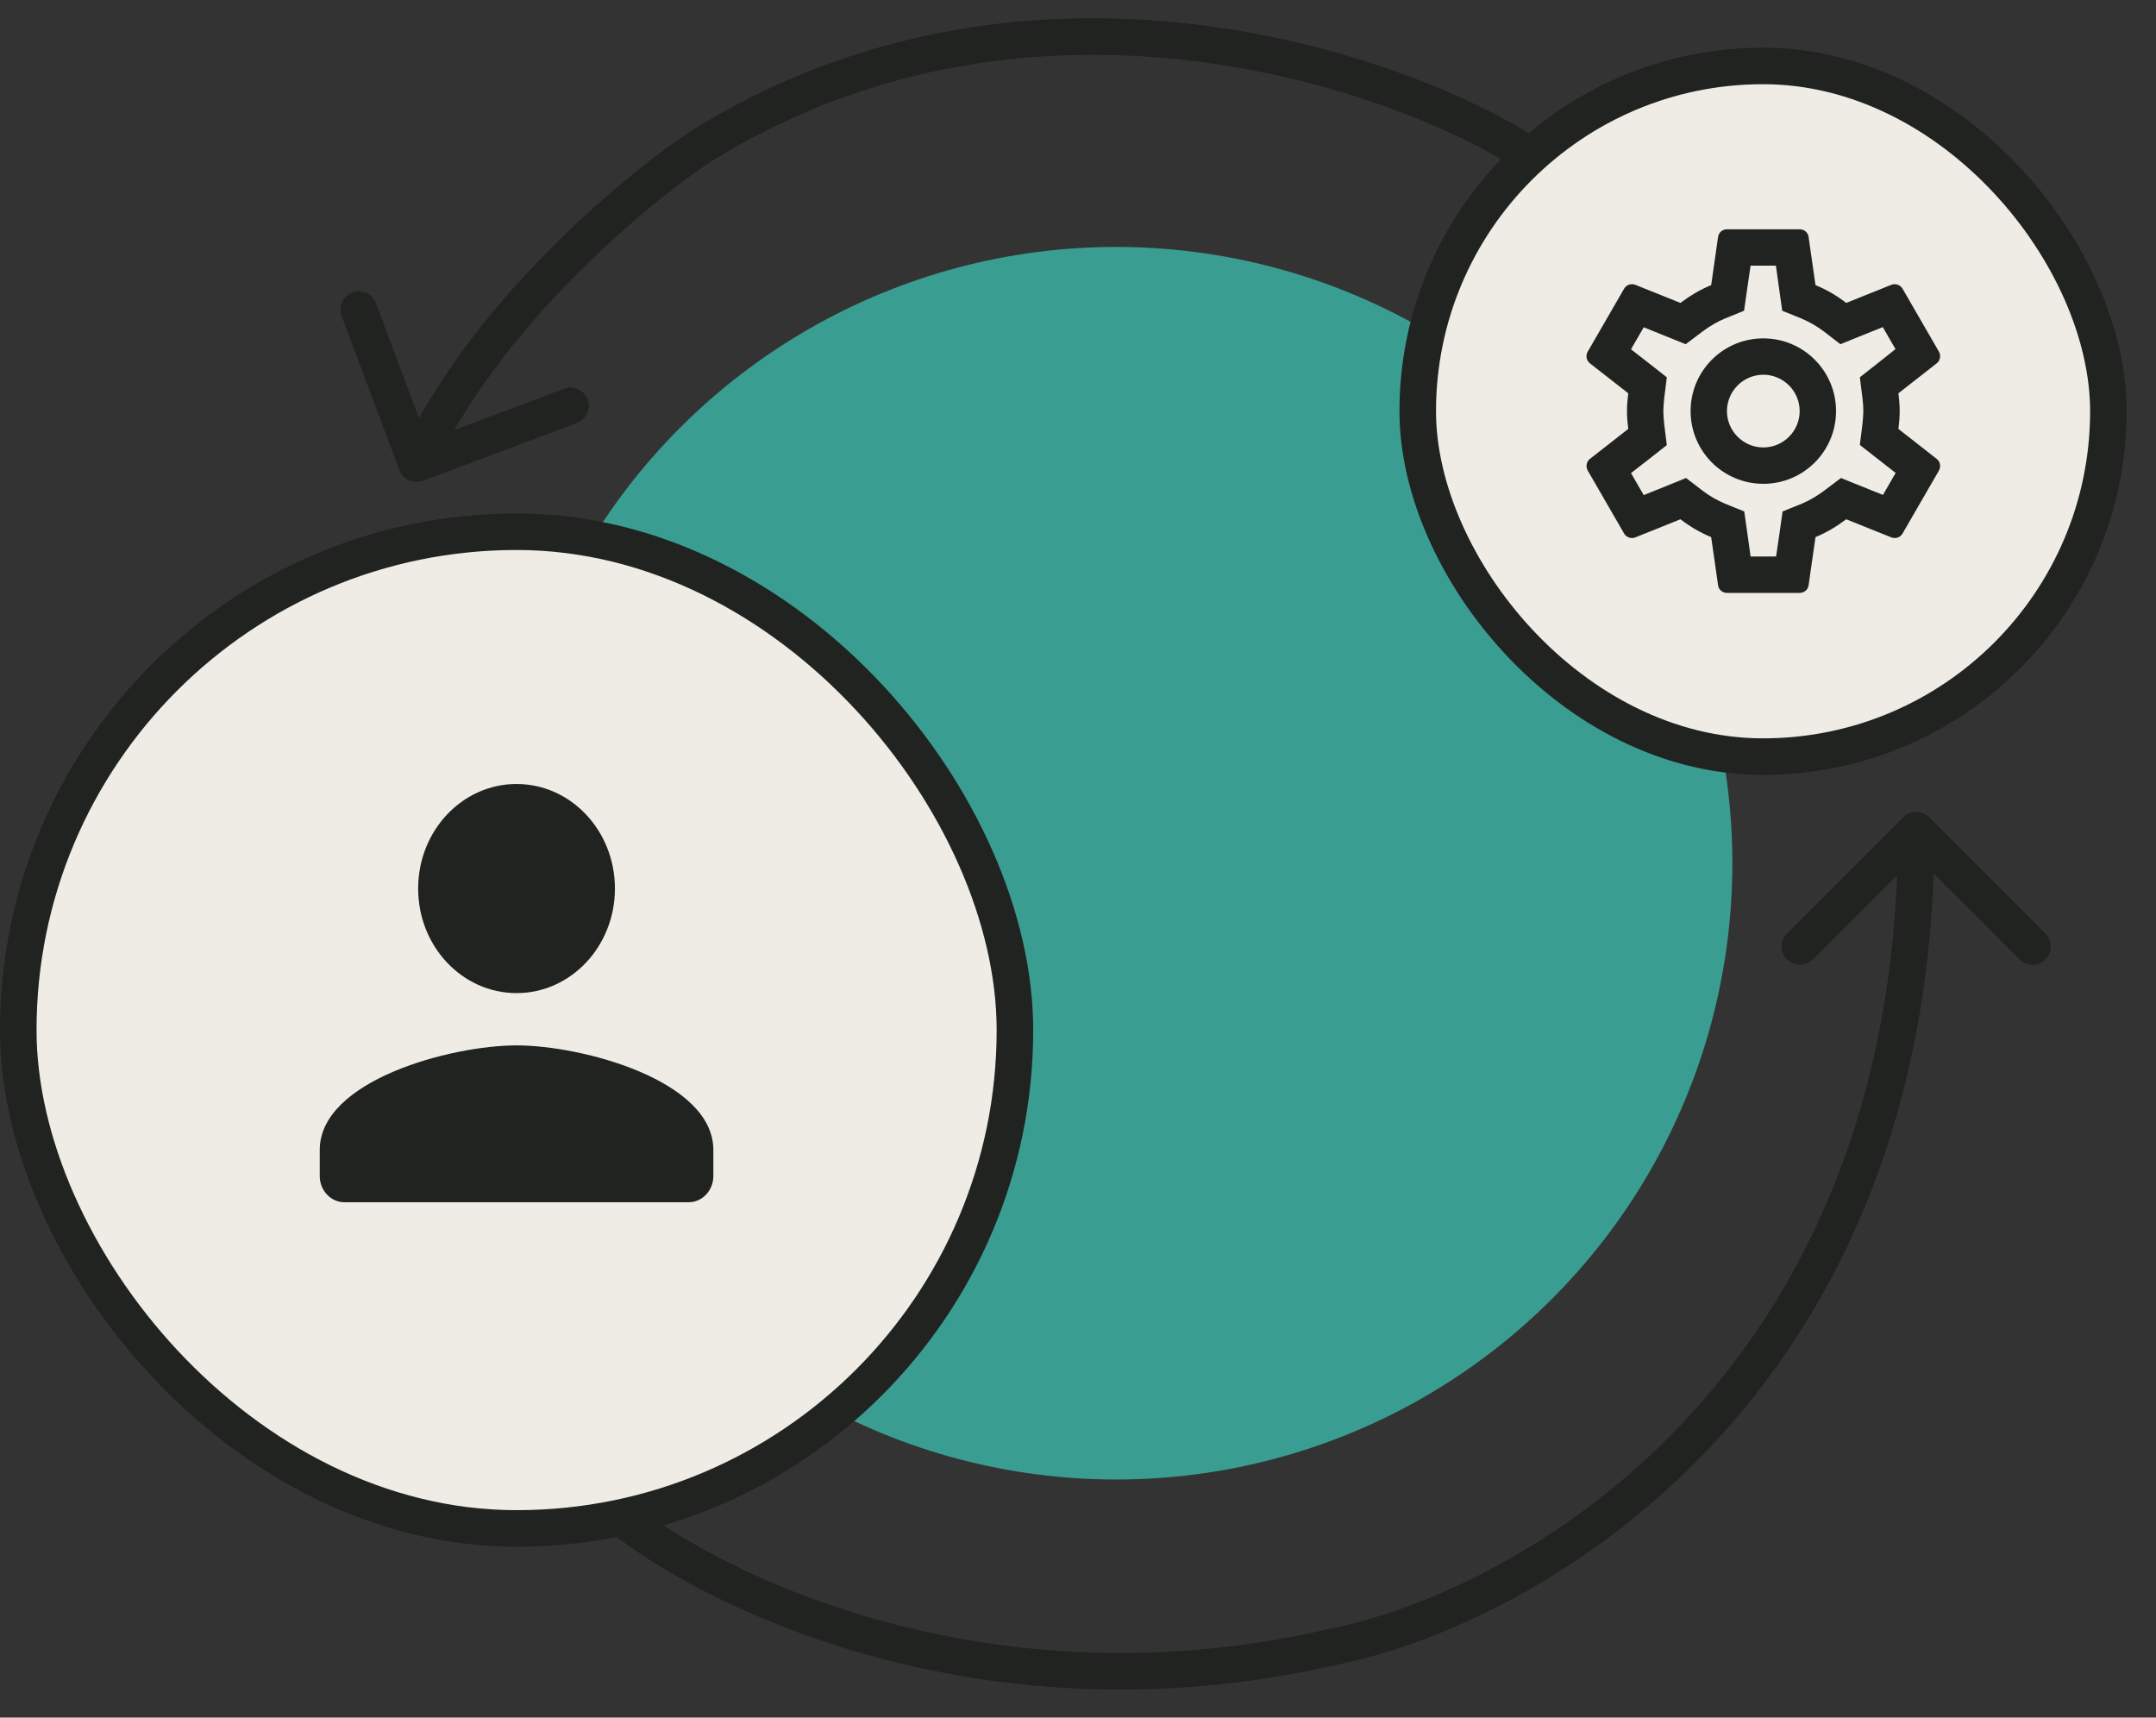
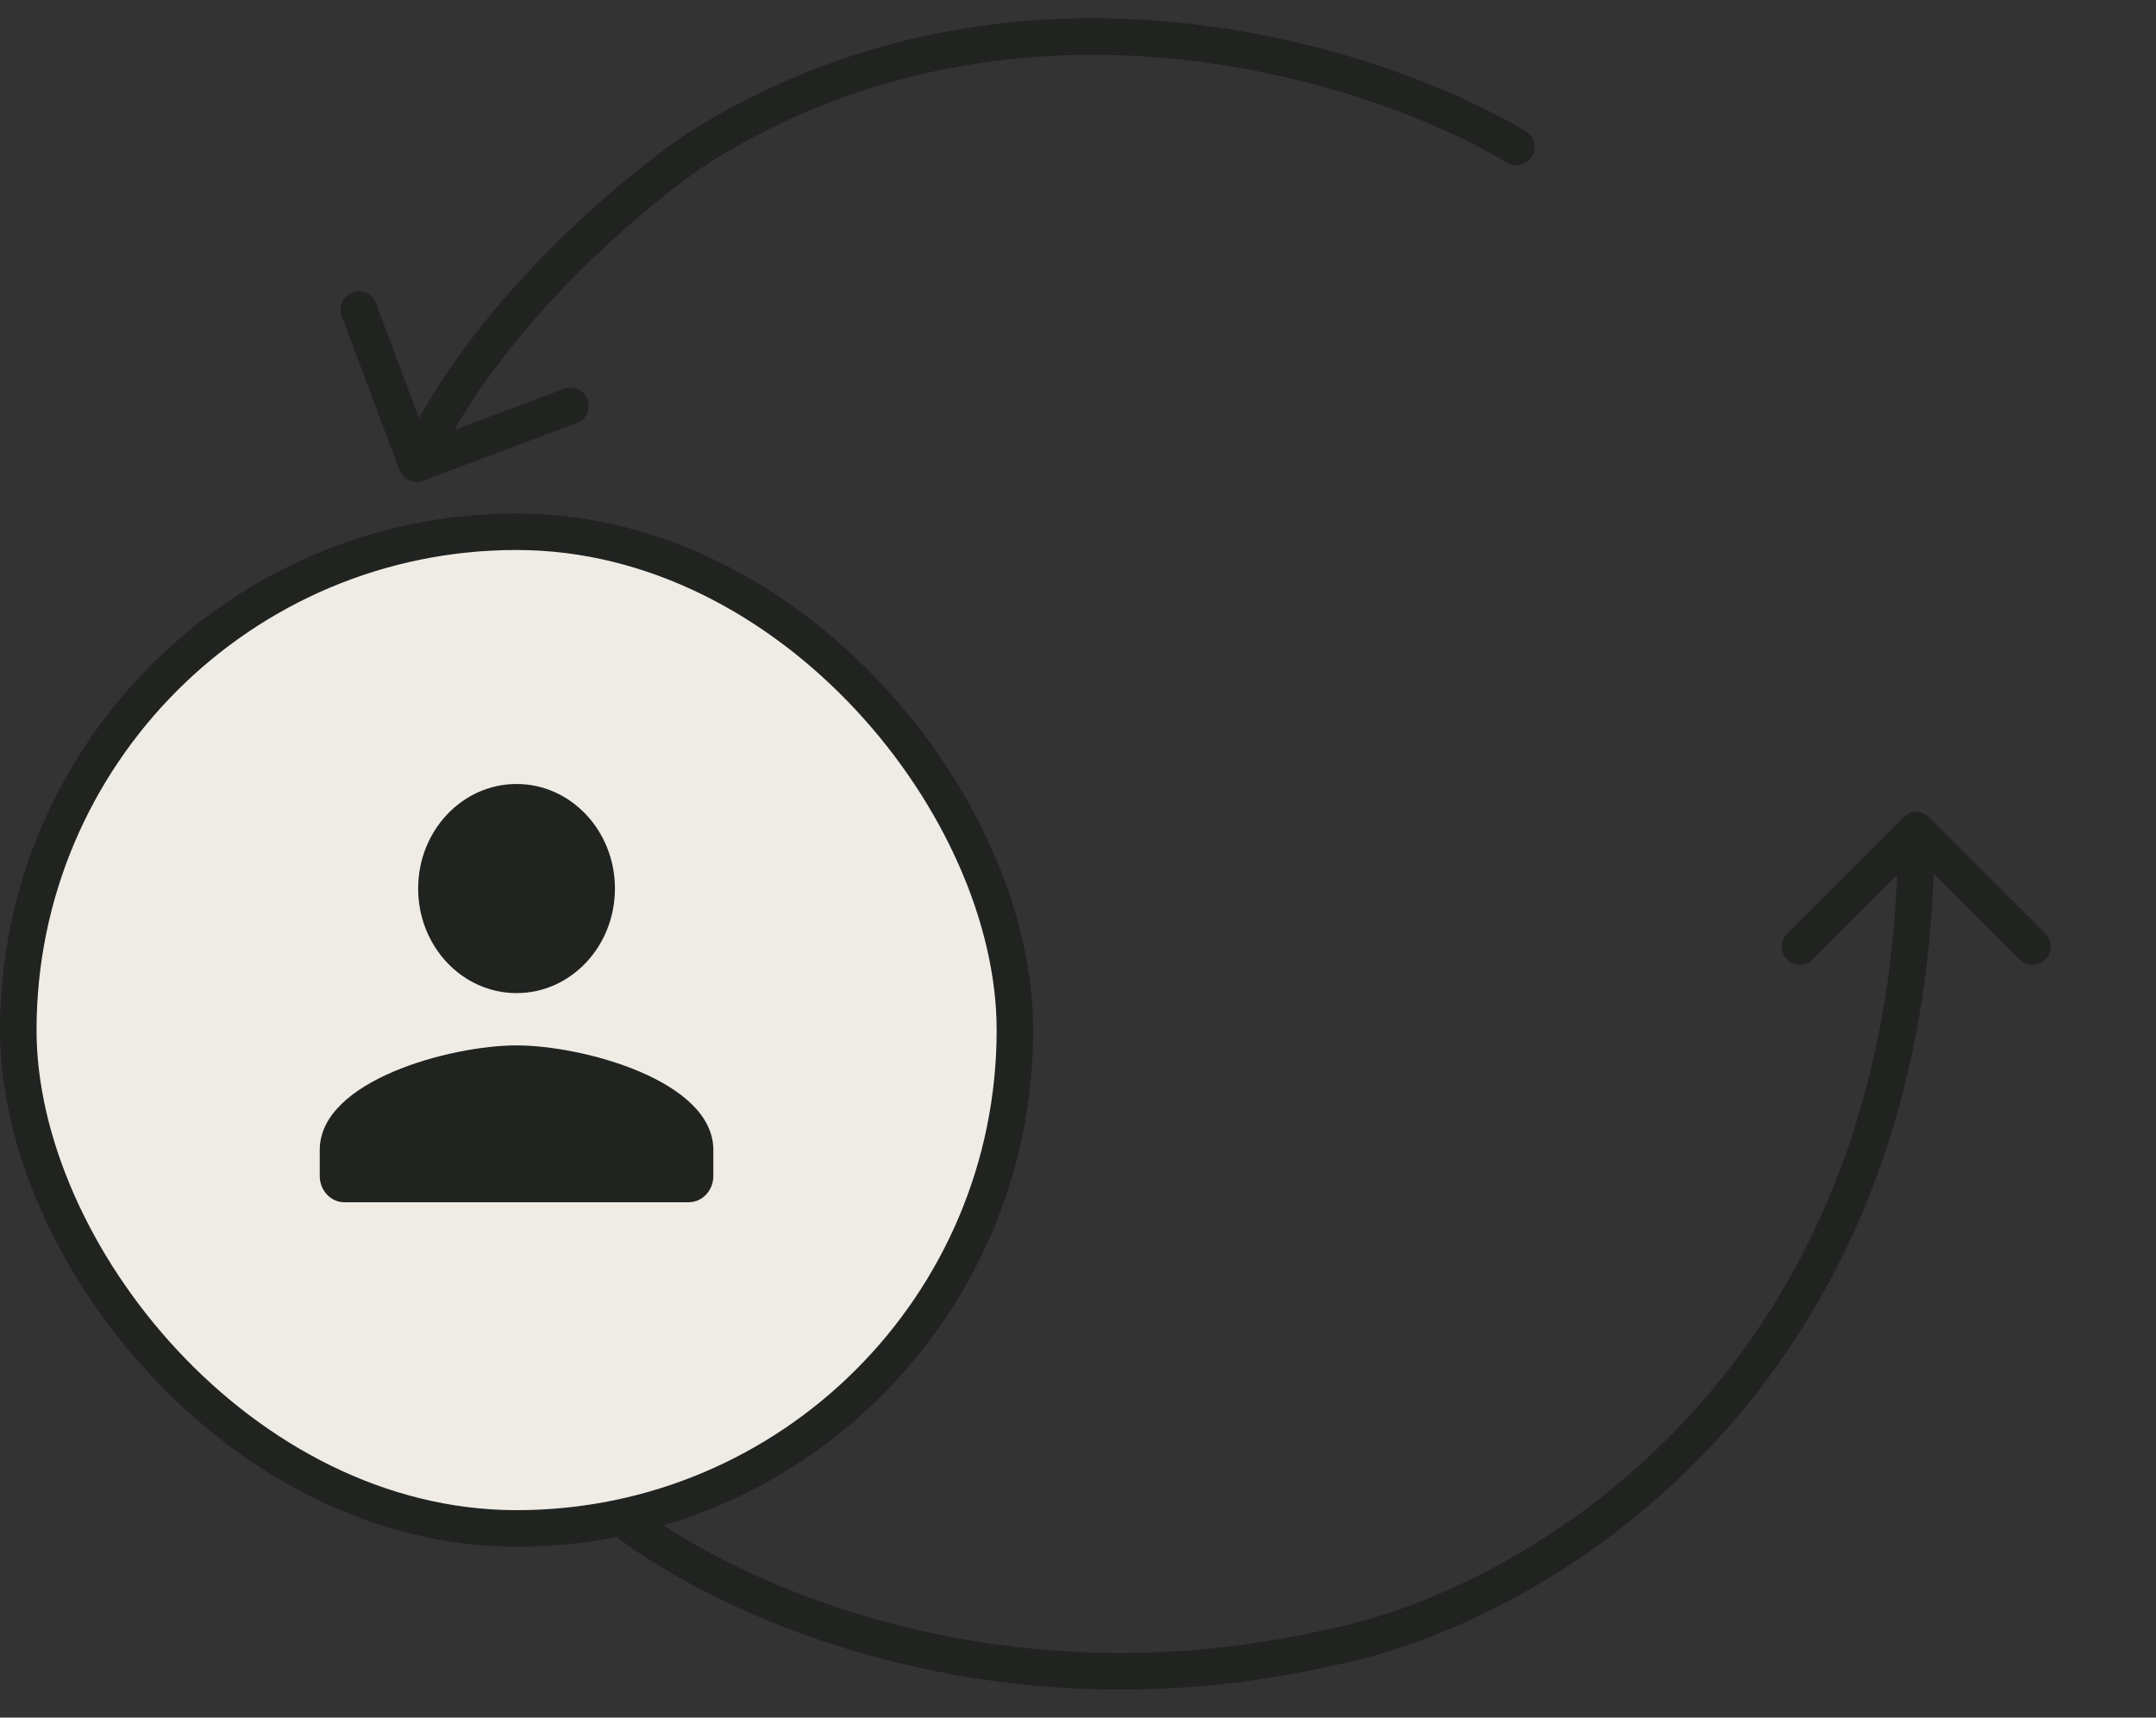
<svg xmlns="http://www.w3.org/2000/svg" width="59" height="47" viewBox="0 0 59 47" fill="none">
  <rect x="0" y="0" width="59" height="47" fill="#333333" stroke="none" />
-   <circle cx="30.543" cy="23.621" r="16.864" fill="#3A9D91" />
-   <rect x="38.797" y="1.804" width="18.9" height="18.9" rx="9.45" fill="#EEECE5" stroke="#202320" />
  <g clip-path="url(#clip0_1254_11992)">
    <path d="M51.951 11.737C51.971 11.578 51.986 11.418 51.986 11.249C51.986 11.08 51.971 10.921 51.951 10.762L53 9.941C53.095 9.866 53.12 9.732 53.06 9.623L52.065 7.901C52.02 7.822 51.936 7.777 51.846 7.777C51.816 7.777 51.786 7.782 51.762 7.792L50.523 8.289C50.264 8.09 49.986 7.926 49.682 7.802L49.493 6.483C49.478 6.364 49.374 6.274 49.249 6.274H47.259C47.135 6.274 47.031 6.364 47.016 6.483L46.827 7.802C46.523 7.926 46.245 8.095 45.986 8.289L44.747 7.792C44.717 7.782 44.687 7.777 44.657 7.777C44.573 7.777 44.488 7.822 44.444 7.901L43.449 9.623C43.384 9.732 43.414 9.866 43.508 9.941L44.558 10.762C44.538 10.921 44.523 11.085 44.523 11.249C44.523 11.414 44.538 11.578 44.558 11.737L43.508 12.558C43.414 12.632 43.389 12.767 43.449 12.876L44.444 14.598C44.488 14.677 44.573 14.722 44.662 14.722C44.692 14.722 44.722 14.717 44.747 14.707L45.986 14.209C46.245 14.408 46.523 14.573 46.827 14.697L47.016 16.015C47.031 16.135 47.135 16.224 47.259 16.224H49.249C49.374 16.224 49.478 16.135 49.493 16.015L49.682 14.697C49.986 14.573 50.264 14.403 50.523 14.209L51.762 14.707C51.791 14.717 51.821 14.722 51.851 14.722C51.936 14.722 52.02 14.677 52.065 14.598L53.06 12.876C53.12 12.767 53.095 12.632 53 12.558L51.951 11.737ZM50.966 10.886C50.986 11.04 50.991 11.145 50.991 11.249C50.991 11.354 50.981 11.463 50.966 11.613L50.896 12.175L51.339 12.523L51.876 12.941L51.528 13.543L50.896 13.289L50.379 13.08L49.931 13.418C49.717 13.578 49.513 13.697 49.309 13.782L48.782 13.995L48.702 14.558L48.603 15.229H47.906L47.812 14.558L47.732 13.995L47.205 13.782C46.991 13.692 46.792 13.578 46.593 13.428L46.14 13.08L45.613 13.294L44.981 13.548L44.633 12.946L45.17 12.528L45.613 12.18L45.543 11.617C45.528 11.463 45.518 11.349 45.518 11.249C45.518 11.15 45.528 11.035 45.543 10.886L45.613 10.324L45.17 9.976L44.633 9.558L44.981 8.956L45.613 9.21L46.13 9.419L46.578 9.08C46.792 8.921 46.996 8.802 47.2 8.717L47.727 8.503L47.807 7.941L47.906 7.269H48.598L48.692 7.941L48.772 8.503L49.299 8.717C49.513 8.807 49.712 8.921 49.911 9.07L50.364 9.419L50.891 9.205L51.523 8.951L51.871 9.553L51.339 9.976L50.896 10.324L50.966 10.886ZM48.254 9.259C47.155 9.259 46.264 10.15 46.264 11.249C46.264 12.349 47.155 13.239 48.254 13.239C49.354 13.239 50.244 12.349 50.244 11.249C50.244 10.15 49.354 9.259 48.254 9.259ZM48.254 12.244C47.707 12.244 47.259 11.797 47.259 11.249C47.259 10.702 47.707 10.254 48.254 10.254C48.802 10.254 49.249 10.702 49.249 11.249C49.249 11.797 48.802 12.244 48.254 12.244Z" fill="#202320" />
  </g>
  <path d="M41.239 4.45C41.476 4.592 41.783 4.516 41.925 4.279C42.068 4.042 41.991 3.735 41.754 3.593L41.239 4.45ZM19.151 4.022L18.886 3.598L18.88 3.602L18.874 3.606L19.151 4.022ZM10.93 12.861C11.027 13.12 11.315 13.251 11.574 13.154L15.787 11.574C16.046 11.477 16.177 11.189 16.08 10.93C15.983 10.672 15.695 10.541 15.436 10.638L11.691 12.042L10.287 8.297C10.19 8.038 9.901 7.907 9.643 8.004C9.384 8.101 9.253 8.389 9.35 8.648L10.93 12.861ZM41.754 3.593C37.871 1.263 27.866 -2.015 18.886 3.598L19.416 4.446C27.947 -0.886 37.522 2.22 41.239 4.45L41.754 3.593ZM18.874 3.606C17.018 4.843 12.824 8.342 10.943 12.479L11.854 12.893C13.621 9.004 17.636 5.632 19.428 4.438L18.874 3.606Z" fill="#202320" />
  <path d="M17.185 41.03C16.972 40.855 16.657 40.885 16.481 41.098C16.306 41.312 16.336 41.627 16.549 41.802L17.185 41.03ZM36.477 45.065L36.379 44.574L36.371 44.576L36.364 44.577L36.477 45.065ZM52.791 22.365C52.596 22.17 52.28 22.17 52.084 22.365L48.902 25.547C48.707 25.742 48.707 26.059 48.902 26.254C49.098 26.45 49.414 26.45 49.609 26.254L52.438 23.426L55.266 26.254C55.462 26.45 55.778 26.45 55.974 26.254C56.169 26.059 56.169 25.742 55.974 25.547L52.791 22.365ZM16.549 41.802C19.233 44.013 26.929 47.781 36.589 45.552L36.364 44.577C27.054 46.726 19.669 43.076 17.185 41.03L16.549 41.802ZM36.575 45.555C42.069 44.456 52.938 38.336 52.938 22.719H51.938C51.938 37.747 41.525 43.545 36.379 44.574L36.575 45.555Z" fill="#202320" />
  <rect x="0.5" y="14.55" width="27.274" height="27.274" rx="13.637" fill="#EEECE5" stroke="#202320" />
  <g clip-path="url(#clip1_1254_11992)">
    <path d="M14.136 27.175C15.623 27.175 16.828 25.895 16.828 24.314C16.828 22.734 15.623 21.453 14.136 21.453C12.648 21.453 11.443 22.734 11.443 24.314C11.443 25.895 12.648 27.175 14.136 27.175ZM14.136 28.606C12.338 28.606 8.75 29.564 8.75 31.467V32.182C8.75 32.576 9.053 32.898 9.423 32.898H18.848C19.218 32.898 19.521 32.576 19.521 32.182V31.467C19.521 29.564 15.933 28.606 14.136 28.606Z" fill="#202320" />
  </g>
  <defs>
    <clipPath id="clip0_1254_11992">
-       <rect width="11.94" height="11.94" fill="white" transform="translate(42.281 5.28)" />
-     </clipPath>
+       </clipPath>
    <clipPath id="clip1_1254_11992">
      <rect width="16.157" height="17.166" fill="white" transform="translate(6.055 18.592)" />
    </clipPath>
  </defs>
</svg>